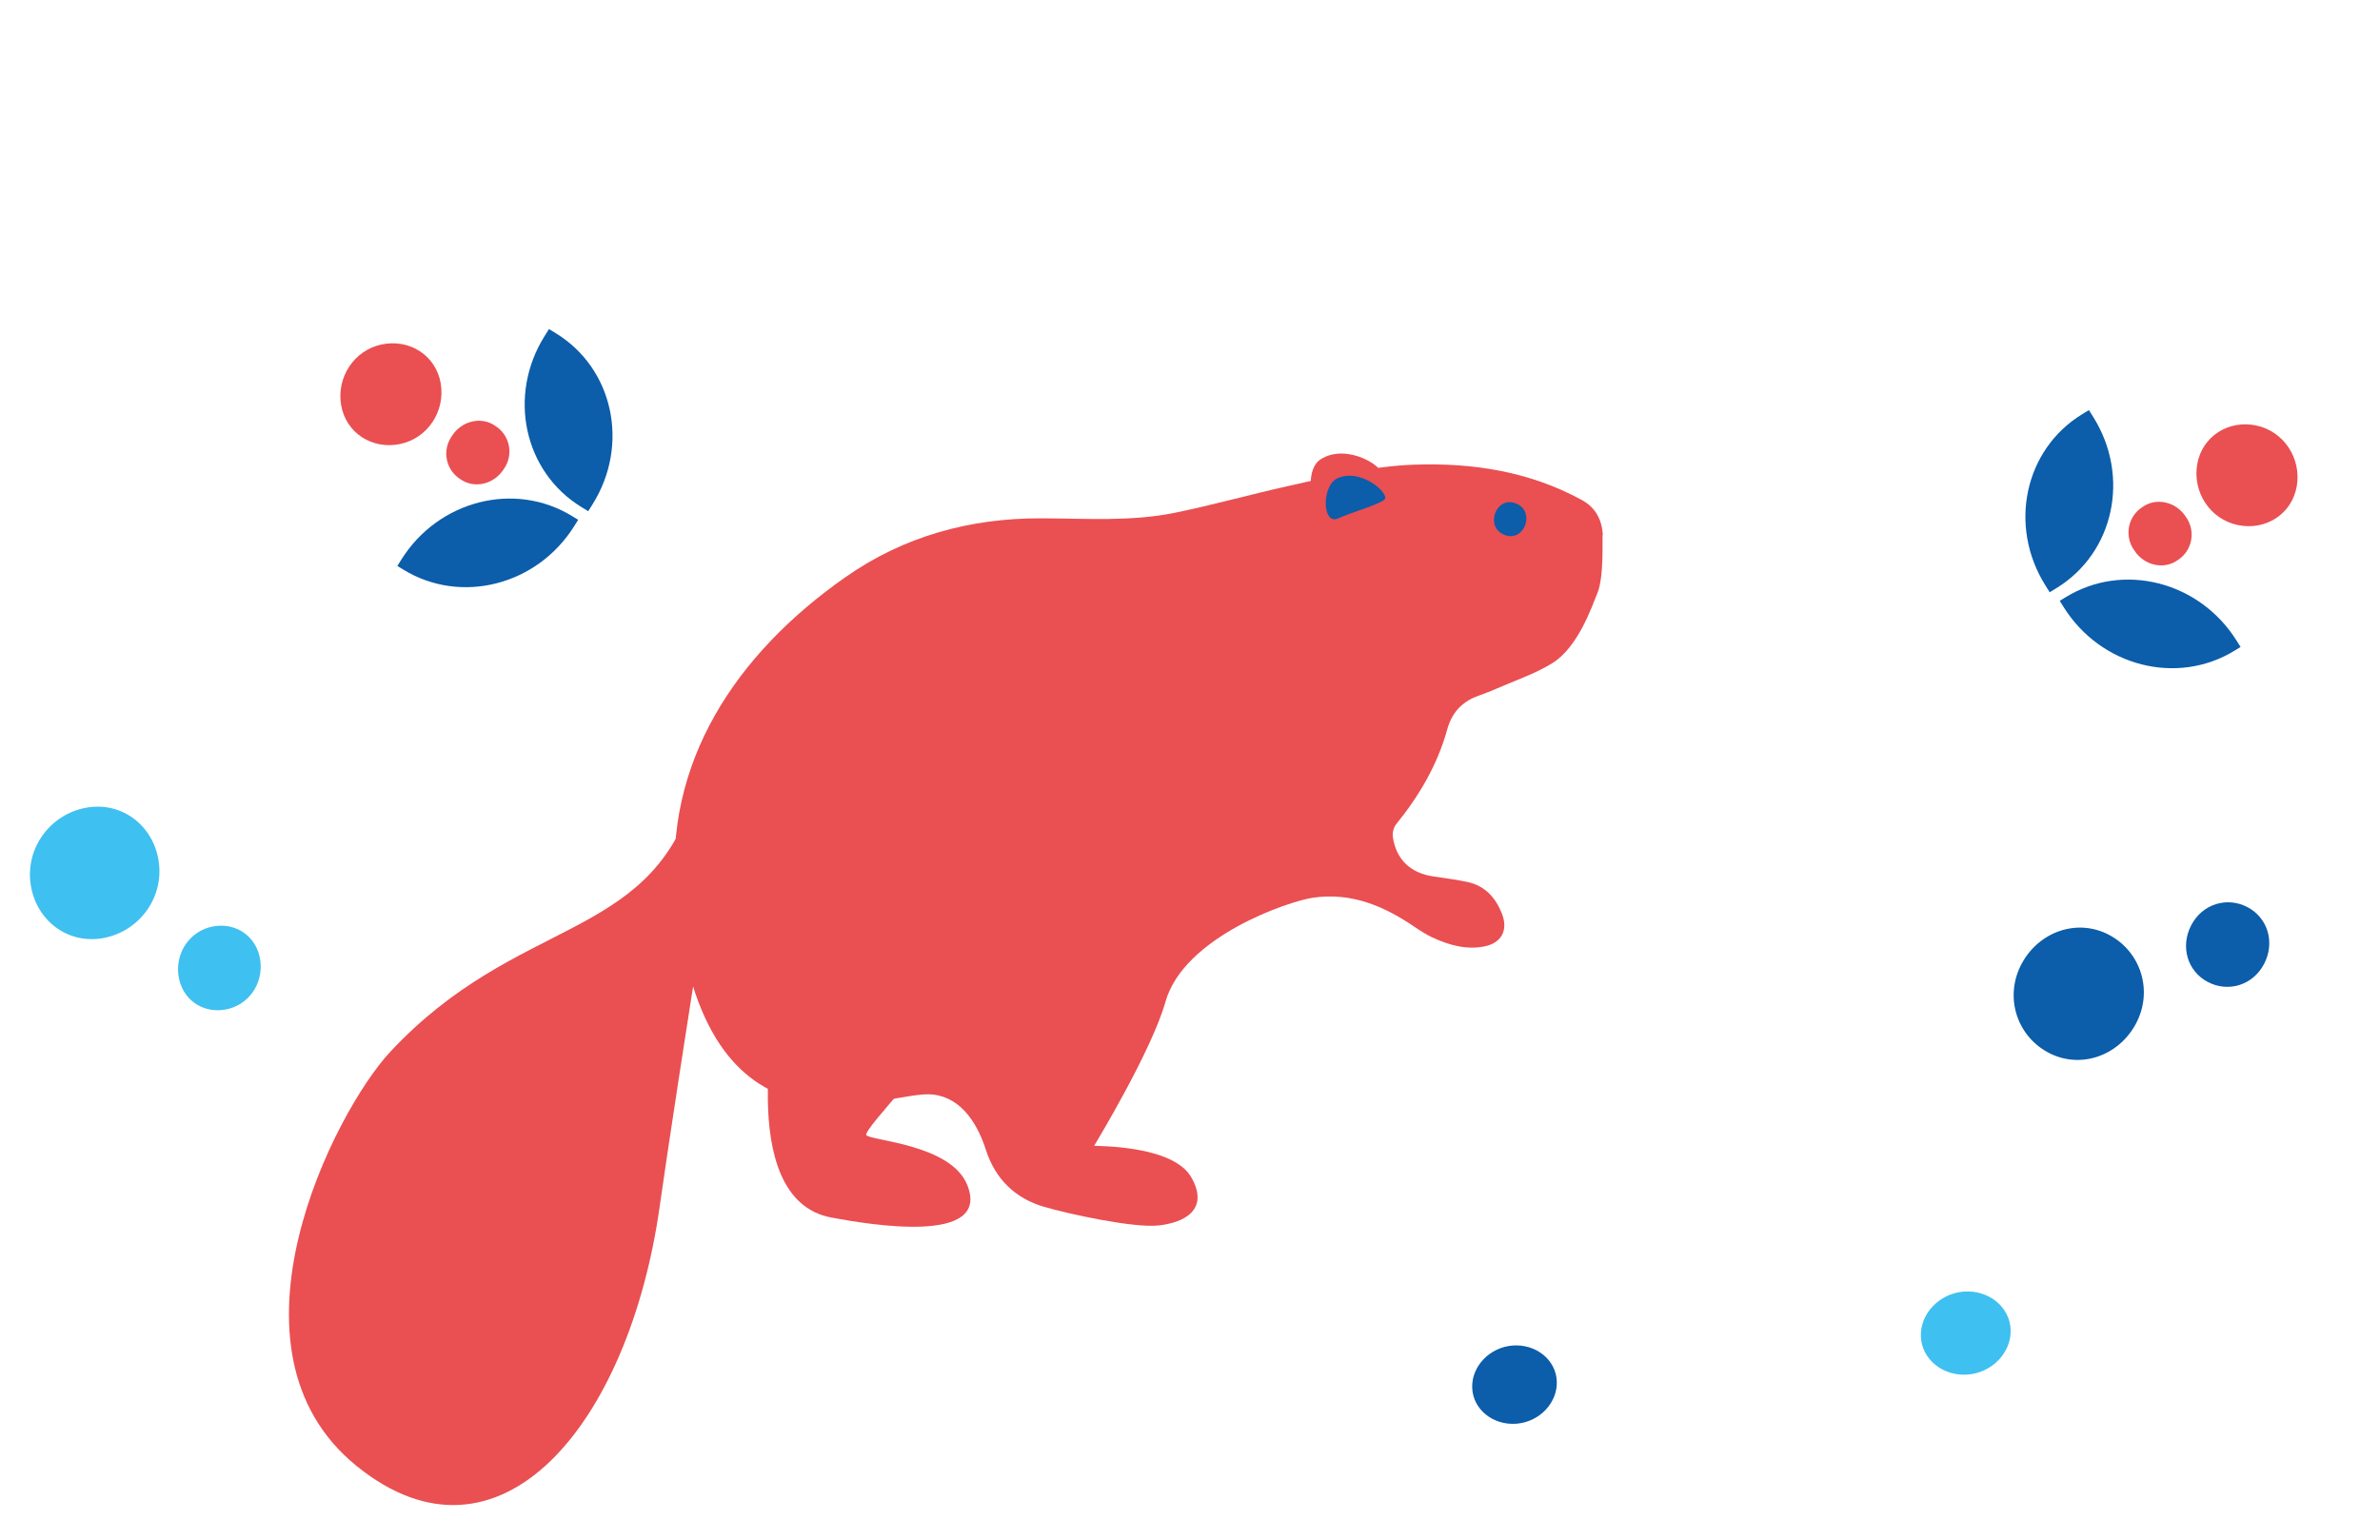
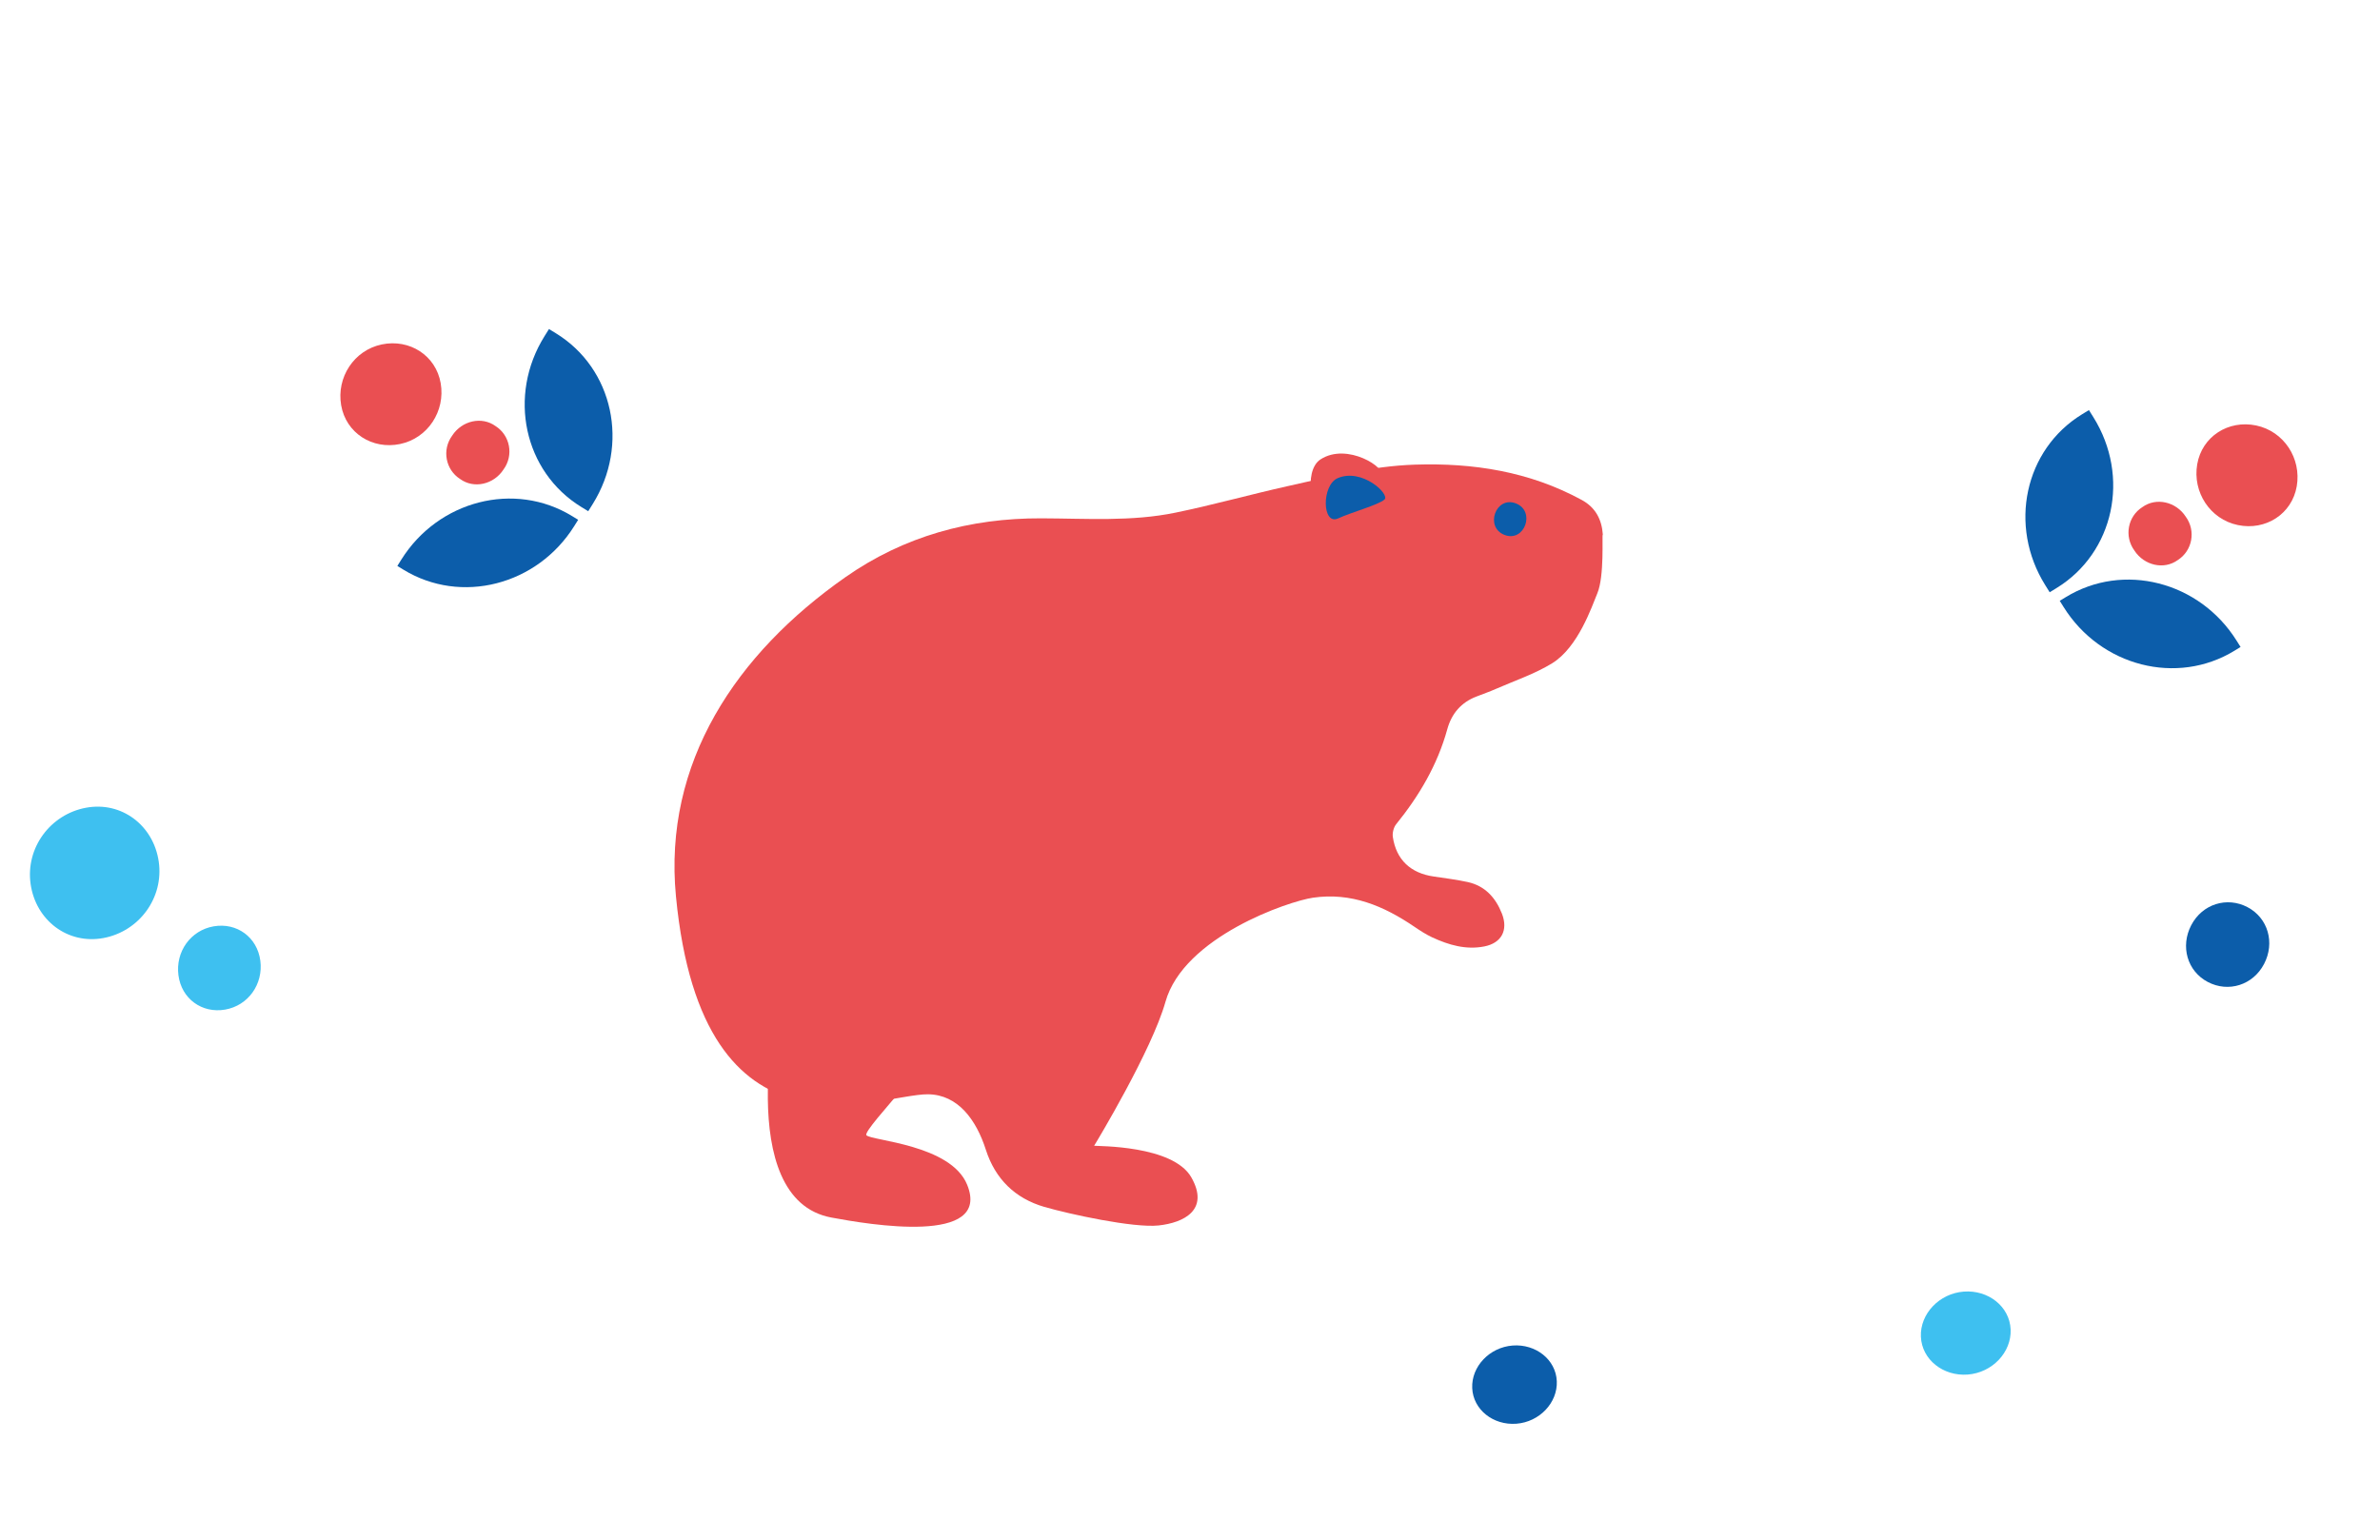
<svg xmlns="http://www.w3.org/2000/svg" width="323" height="209" viewBox="0 0 323 209" fill="none">
-   <path d="M100.835 94.698C100.045 95.089 91.653 148.683 89.534 163.732C85.367 193.36 67.775 214.675 48.415 199.015C28.86 183.205 45.402 150.87 52.969 142.77C70.188 124.32 87.903 127.911 94.097 108.265C97.753 96.636 100.592 94.482 100.851 94.698L100.835 94.698Z" fill="#EA4F52" />
  <path d="M217.528 72.572C217.386 70.516 216.538 68.883 214.655 67.861C207.548 63.993 199.923 62.815 192.022 63.072C186.146 63.27 180.469 64.717 174.777 65.985C169.691 67.12 164.667 68.53 159.565 69.583C153.564 70.83 147.417 70.375 141.314 70.359C131.638 70.324 122.67 72.793 114.749 78.338C99.924 88.719 89.982 103.51 91.738 121.688C95.352 159.277 119.319 148.483 125.944 148.542C130.023 148.586 132.5 152.029 133.797 156.08C135.062 160.017 137.744 162.671 141.73 163.829C145.13 164.814 153.808 166.706 157.222 166.35C160.702 165.978 164.179 164.215 161.679 159.818C159.178 155.437 148.929 155.602 148.489 155.529C148.837 154.969 156.307 142.591 158.169 135.995C160.658 127.146 174.92 122.334 178.172 121.861C183.369 121.101 187.788 122.962 191.985 125.822C192.747 126.338 193.541 126.854 194.37 127.241C196.627 128.286 198.954 128.96 201.439 128.473C203.777 128.015 204.709 126.27 203.834 124.021C202.975 121.838 201.523 120.242 199.179 119.73C197.664 119.41 196.132 119.204 194.584 118.981C191.44 118.534 189.484 116.702 189.026 113.605C188.95 113.054 189.137 112.313 189.468 111.899C192.591 108.043 195.082 103.836 196.421 98.977C197.014 96.837 198.318 95.341 200.366 94.555C201.267 94.2 202.167 93.893 203.036 93.505C205.593 92.388 208.279 91.484 210.643 90.04C214.19 87.858 216.042 82.313 216.778 80.548C217.764 78.189 217.396 72.683 217.512 72.588L217.528 72.572Z" fill="#EA4F52" />
  <path d="M204.181 72.611C201.464 71.557 202.994 67.279 205.728 68.334C208.445 69.388 206.915 73.666 204.181 72.611Z" fill="#0C5DAA" />
  <path d="M180.433 68.915C178.002 70.6 176.748 63.947 179.212 62.359C182.858 60.002 188.238 63.563 187.428 64.566C186.552 65.65 182.339 67.609 180.433 68.931L180.433 68.915Z" fill="#EA4F52" />
  <path d="M181.616 70.365C179.42 71.391 179.329 65.845 181.557 64.901C184.851 63.492 188.696 67.119 187.889 67.815C187.017 68.559 183.353 69.557 181.616 70.365Z" fill="#0C5DAA" />
  <path d="M105.728 135.014C105.728 135.014 99.302 162.771 112.835 165.275C117.938 166.229 134.604 169.066 131.258 160.824C129.043 155.356 118.267 154.848 117.588 154.106C116.926 153.365 129.055 141.362 129.135 138.334C129.215 135.323 105.711 135.014 105.711 135.014L105.728 135.014Z" fill="#EA4F52" />
  <path d="M21.544 116.963C20.836 112.039 16.506 108.747 11.665 109.647C6.823 110.546 3.449 115.094 4.157 120.017C4.865 124.941 9.195 128.233 14.036 127.334C18.878 126.434 22.252 121.886 21.544 116.963Z" fill="#3EC0F0" />
  <path d="M35.33 130.408C34.914 127.217 32.139 125.205 29.003 125.744C25.867 126.283 23.8 129.194 24.216 132.385C24.632 135.576 27.406 137.588 30.543 137.049C33.679 136.51 35.746 133.599 35.33 130.408Z" fill="#3EC0F0" />
  <path d="M54.296 60.273C50.524 61.06 46.948 58.779 46.299 55.003C45.65 51.228 48.04 47.542 51.812 46.755C55.584 45.968 59.16 48.249 59.809 52.025C60.459 55.801 58.068 59.486 54.296 60.273Z" fill="#EA4F52" />
  <path d="M68.33 63.736C67.019 65.757 64.325 66.391 62.441 65.021C60.48 63.77 59.945 61.075 61.371 59.128C62.682 57.107 65.376 56.473 67.26 57.843C69.221 59.094 69.757 61.788 68.33 63.736Z" fill="#EA4F52" />
  <path d="M73.903 45.628L74.504 44.666L75.436 45.236C83.242 50.019 85.471 60.371 80.432 68.433L79.831 69.395L78.899 68.824C71.094 64.041 68.864 53.69 73.903 45.628Z" fill="#0C5DAA" />
  <path d="M78.466 70.559L77.939 71.402C72.9 79.464 62.547 82.107 54.741 77.324L53.926 76.824L54.452 75.982C59.492 67.919 69.844 65.277 77.65 70.06L78.582 70.631L78.466 70.559Z" fill="#0C5DAA" />
  <path d="M303.706 71.273C307.478 72.06 311.054 69.779 311.703 66.003C312.352 62.228 309.962 58.542 306.19 57.755C302.418 56.968 298.842 59.249 298.193 63.025C297.543 66.801 299.934 70.486 303.706 71.273Z" fill="#EA4F52" />
  <path d="M289.672 74.736C290.983 76.757 293.677 77.391 295.561 76.021C297.522 74.77 298.057 72.075 296.631 70.128C295.32 68.107 292.625 67.473 290.742 68.843C288.781 70.094 288.245 72.788 289.672 74.736Z" fill="#EA4F52" />
  <path d="M284.099 56.628L283.497 55.666L282.565 56.236C274.76 61.019 272.531 71.371 277.57 79.433L278.171 80.395L279.103 79.824C286.908 75.041 289.138 64.689 284.099 56.628Z" fill="#0C5DAA" />
  <path d="M279.536 81.559L280.063 82.402C285.102 90.464 295.455 93.107 303.261 88.324L304.076 87.824L303.55 86.982C298.51 78.919 288.158 76.277 280.352 81.06L279.42 81.631L279.536 81.559Z" fill="#0C5DAA" />
-   <path d="M289.853 139.002C287.47 143.413 282.21 145.179 277.919 142.848C273.629 140.517 272 135.206 274.383 130.795C276.766 126.384 282.025 124.618 286.316 126.949C290.607 129.28 292.235 134.591 289.853 139.002Z" fill="#0C5DAA" />
  <path d="M307.265 130.854C305.761 133.727 302.425 134.766 299.63 133.297C296.835 131.828 295.881 128.457 297.385 125.585C298.888 122.713 302.225 121.673 305.019 123.142C307.814 124.611 308.768 127.982 307.265 130.854Z" fill="#0C5DAA" />
  <path d="M267.047 186.588C263.715 186.839 260.827 184.557 260.693 181.455C260.559 178.352 263.185 175.577 266.517 175.326C269.849 175.076 272.737 177.357 272.871 180.46C273.006 183.562 270.379 186.337 267.047 186.588Z" fill="#3EC0F0" />
  <path d="M205.79 193.262C202.649 193.499 199.927 191.348 199.801 188.424C199.674 185.499 202.15 182.884 205.291 182.647C208.431 182.411 211.153 184.561 211.28 187.486C211.406 190.411 208.93 193.026 205.79 193.262Z" fill="#0C5DAA" />
</svg>